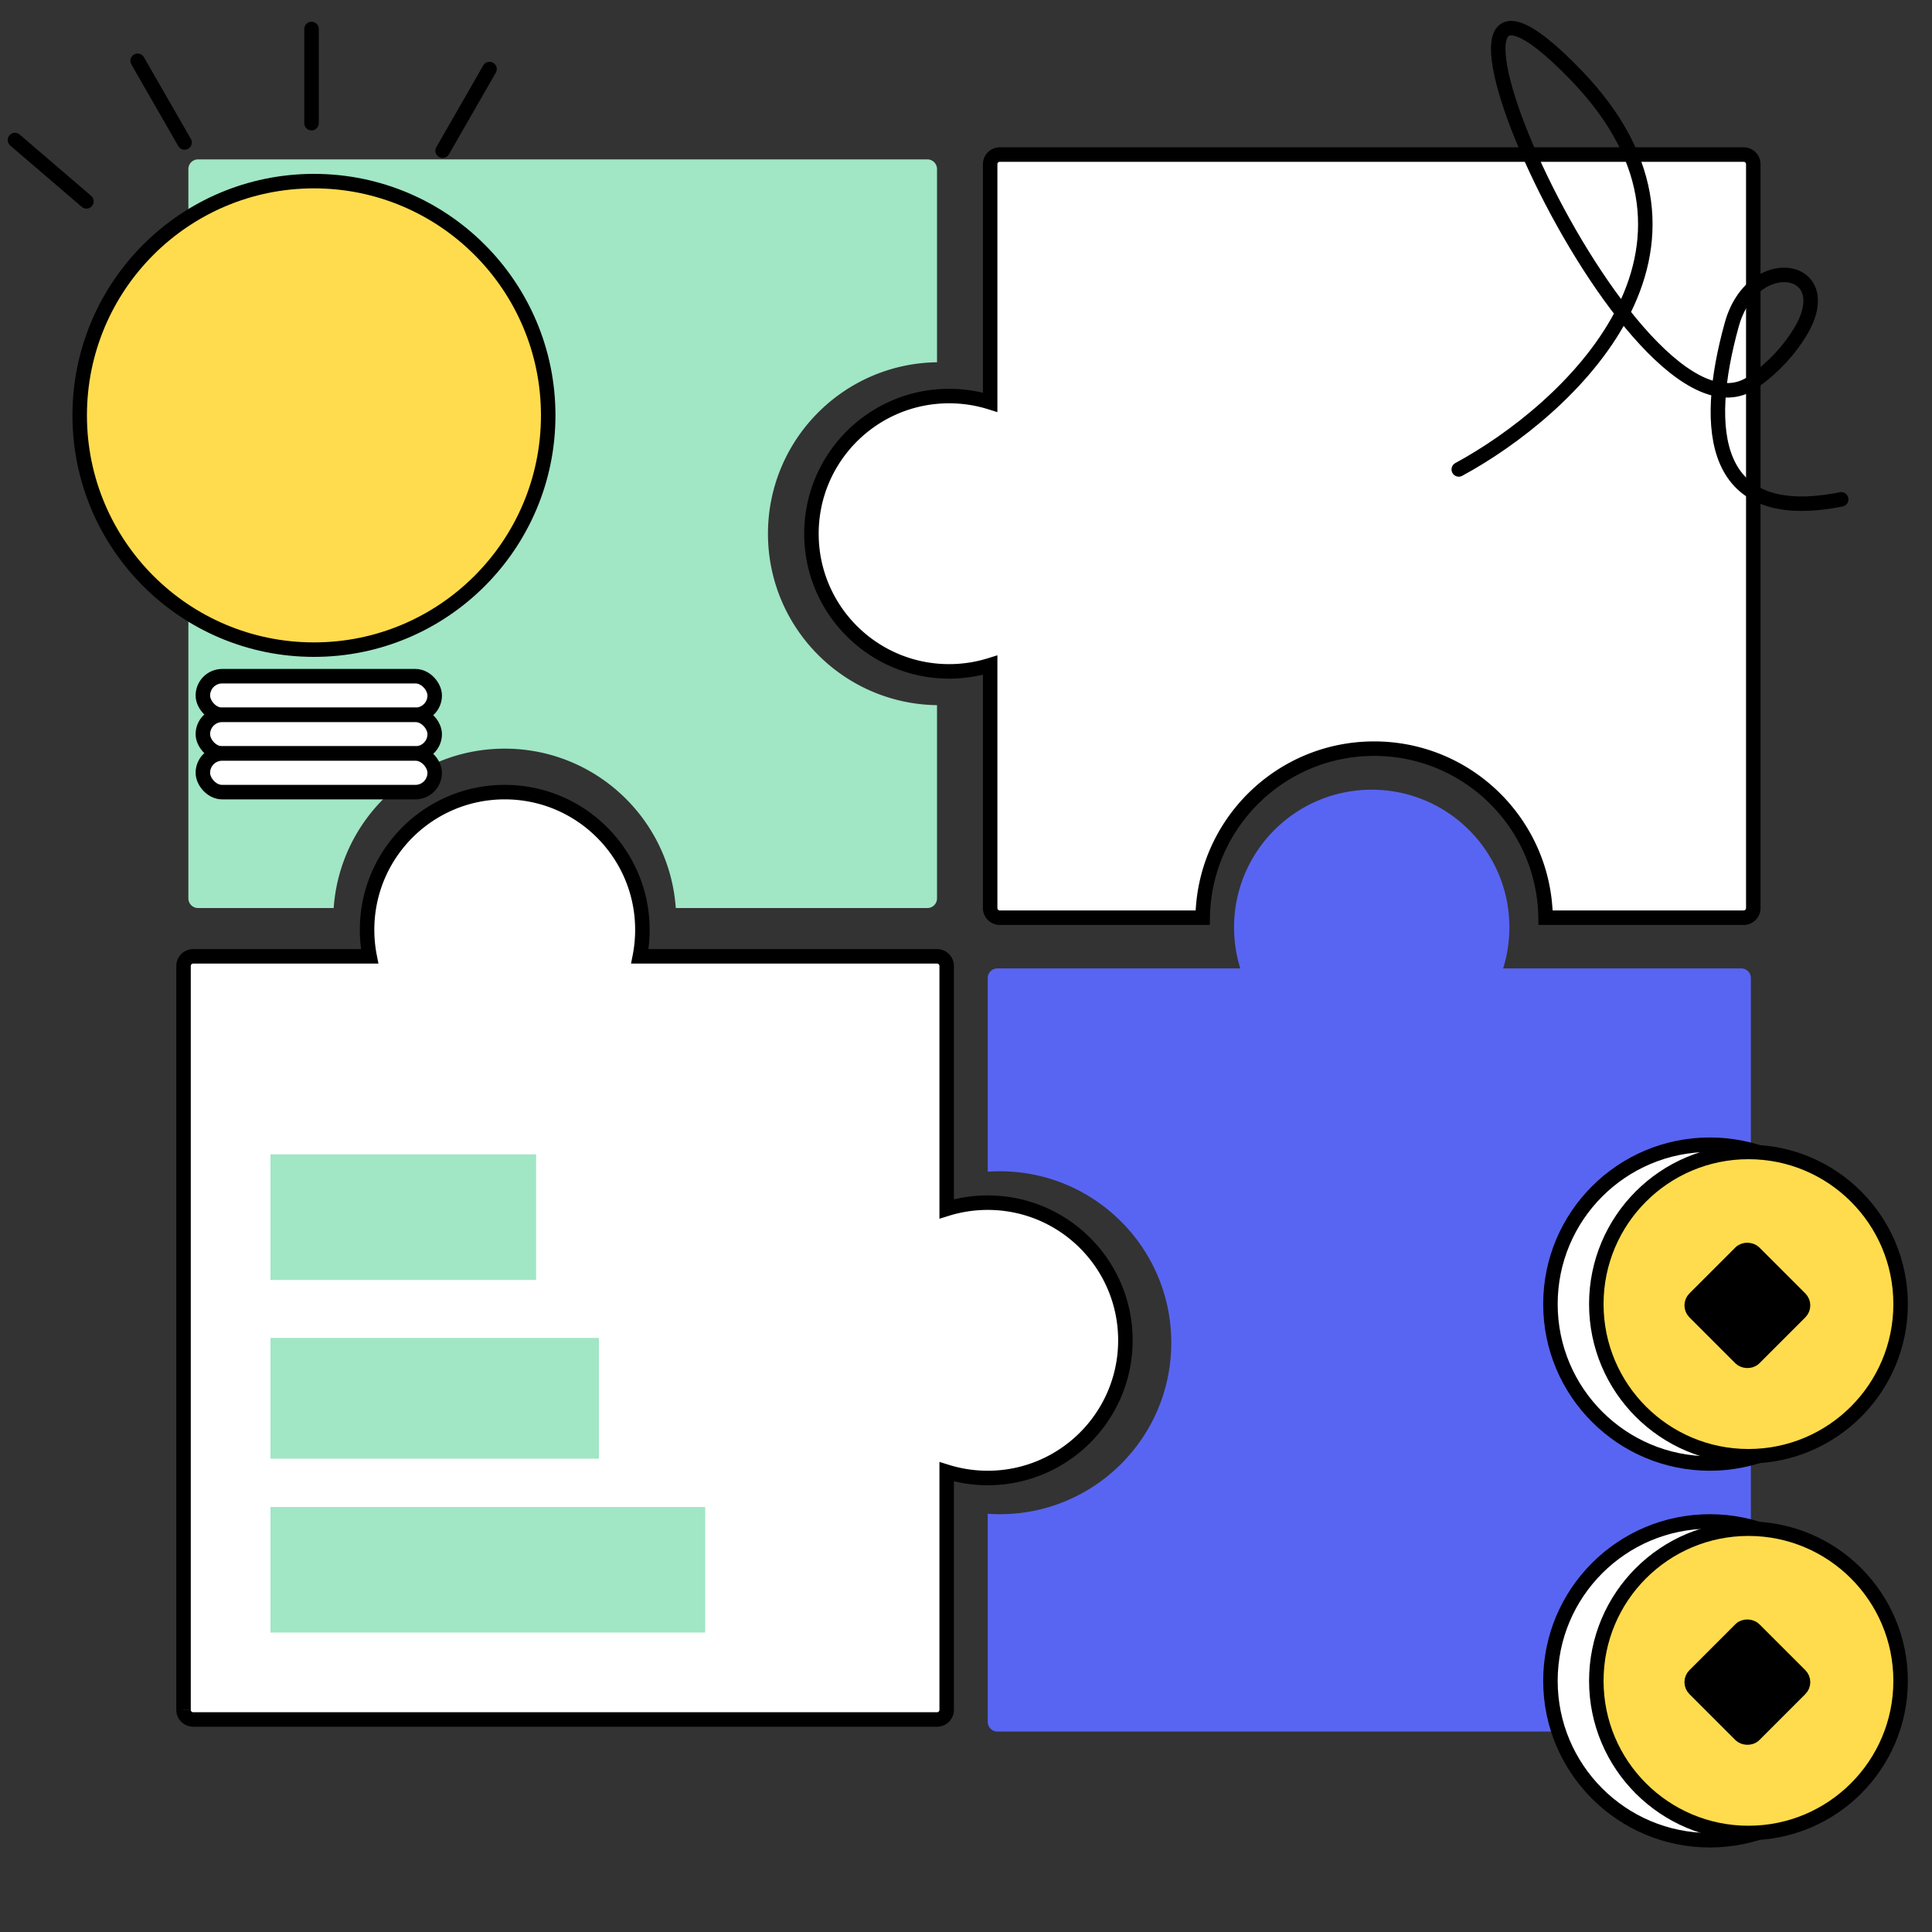
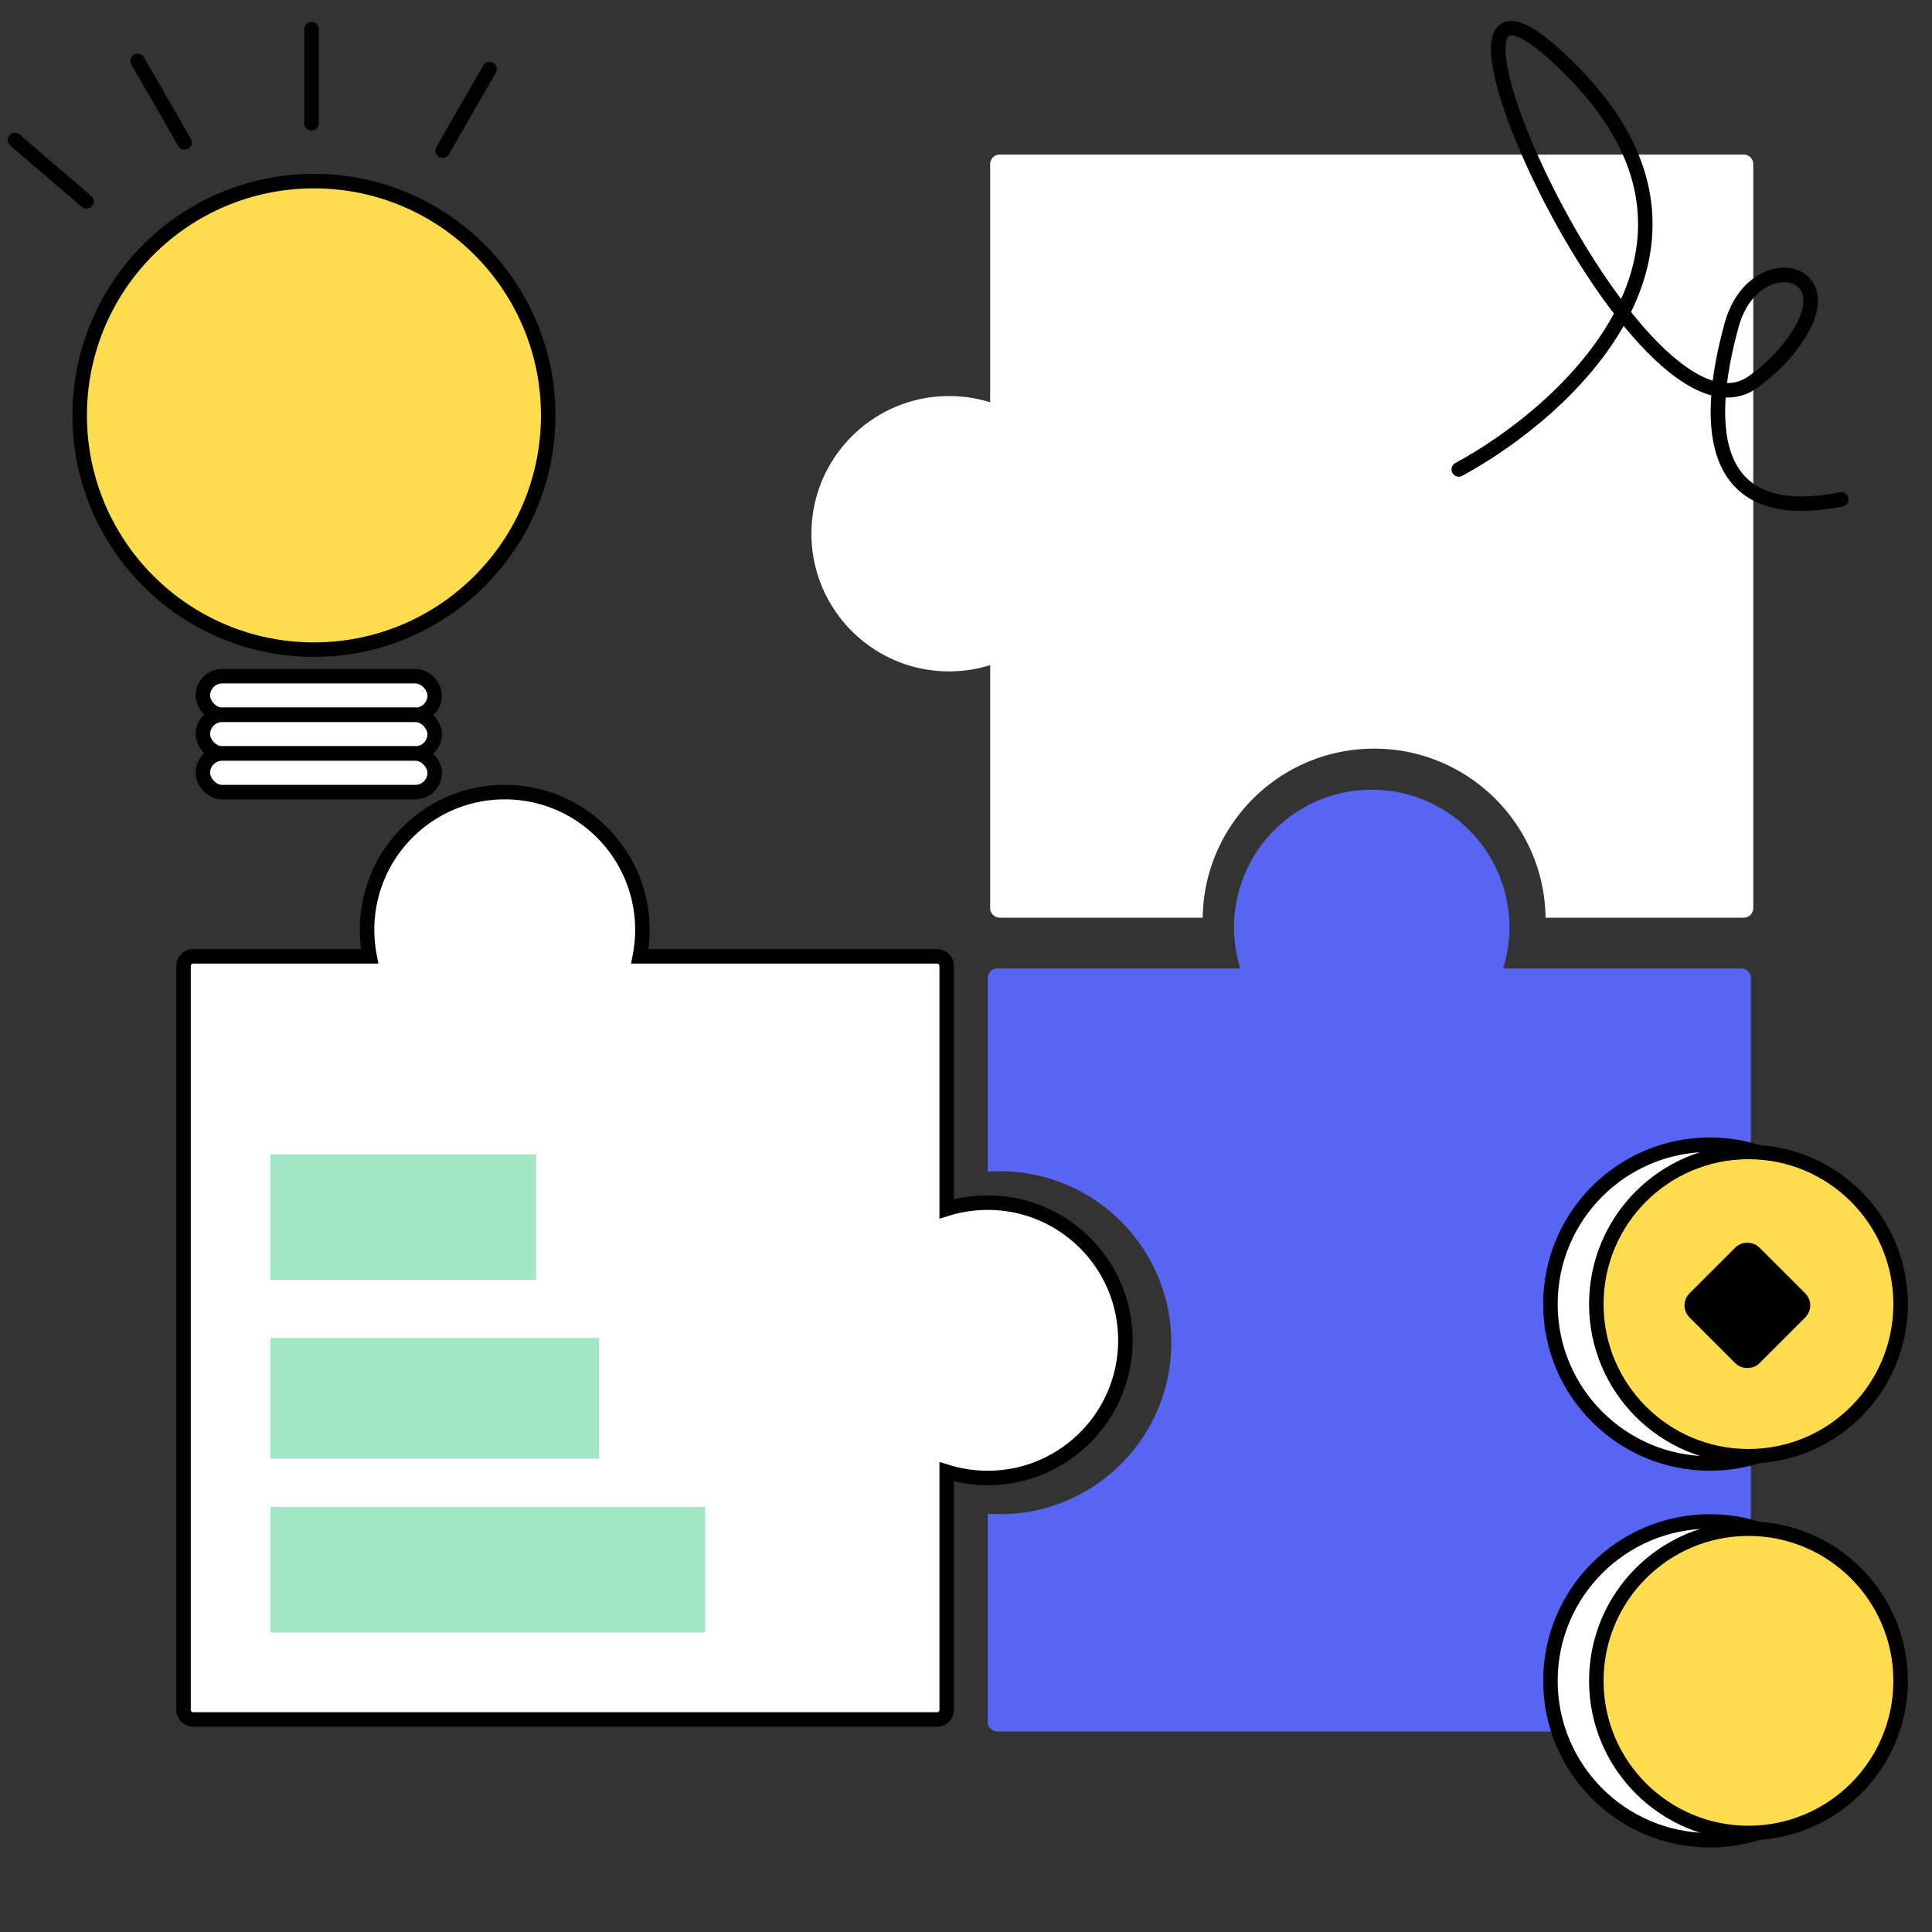
<svg xmlns="http://www.w3.org/2000/svg" width="400" height="400" fill="none">
  <rect width="100%" height="100%" fill="#333333" stroke="none" />
  <g clip-path="url(#a)">
-     <path fill-rule="evenodd" clip-rule="evenodd" d="M39 35a2 2 0 0 1 2-2h151a2 2 0 0 1 2 2v40.003c-19.376.268-35 16.058-35 35.497s15.624 35.229 35 35.497V186a2 2 0 0 1-2 2h-52.087c-1.282-18.44-16.647-33-35.413-33s-34.13 14.56-35.413 33H41a2 2 0 0 1-2-2V35Z" fill="#A1E6C5" />
    <path fill-rule="evenodd" clip-rule="evenodd" d="M205 34a2 2 0 0 1 2-2h154a2 2 0 0 1 2 2v154a2 2 0 0 1-2 2h-41.003c-.268-19.376-16.058-35-35.497-35s-35.229 15.624-35.497 35H207a2 2 0 0 1-2-2v-50.289a28.485 28.485 0 0 1-8.5 1.289c-15.74 0-28.5-12.76-28.5-28.5S180.76 82 196.5 82c2.96 0 5.815.451 8.5 1.29V34Z" fill="#fff" />
-     <path d="m319.997 190-1.5.021.02 1.479h1.48V190Zm-70.994 0v1.5h1.48l.02-1.479-1.5-.021ZM205 137.711h1.5v-2.039l-1.947.607.447 1.432Zm0-54.422-.447 1.432 1.947.608v-2.04H205Zm2-52.789a3.5 3.5 0 0 0-3.5 3.5h3a.5.5 0 0 1 .5-.5v-3Zm154 0H207v3h154v-3Zm3.5 3.5a3.5 3.5 0 0 0-3.5-3.5v3a.5.5 0 0 1 .5.5h3Zm0 154V34h-3v154h3Zm-3.5 3.5a3.5 3.5 0 0 0 3.5-3.5h-3a.5.5 0 0 1-.5.5v3Zm-41.003 0H361v-3h-41.003v3Zm-35.497-35c18.618 0 33.741 14.964 33.997 33.521l2.999-.042c-.278-20.194-16.735-36.479-36.996-36.479v3Zm-33.997 33.521c.256-18.557 15.379-33.521 33.997-33.521v-3c-20.261 0-36.718 16.285-36.996 36.479l2.999.042ZM207 191.5h42.003v-3H207v3Zm-3.5-3.5a3.5 3.5 0 0 0 3.5 3.5v-3a.5.5 0 0 1-.5-.5h-3Zm0-50.289V188h3v-50.289h-3Zm-7 2.789c3.114 0 6.119-.475 8.947-1.357l-.894-2.864a26.99 26.99 0 0 1-8.053 1.221v3Zm-30-30c0 16.569 13.431 30 30 30v-3c-14.912 0-27-12.088-27-27h-3Zm30-30c-16.569 0-30 13.431-30 30h3c0-14.912 12.088-27 27-27v-3Zm8.947 1.357A29.993 29.993 0 0 0 196.5 80.5v3c2.807 0 5.512.428 8.053 1.221l.894-2.864ZM203.5 34v49.29h3V34h-3Z" fill="#000" />
    <path fill-rule="evenodd" clip-rule="evenodd" d="M360.5 200.5a2 2 0 0 1 2 2v154a2 2 0 0 1-2 2h-154a2 2 0 0 1-2-2v-43.087c.826.058 1.66.087 2.5.087 19.606 0 35.5-15.894 35.5-35.5s-15.894-35.5-35.5-35.5c-.84 0-1.674.029-2.5.087V202.5a2 2 0 0 1 2-2h50.289a28.485 28.485 0 0 1-1.289-8.5c0-15.74 12.76-28.5 28.5-28.5s28.5 12.76 28.5 28.5c0 2.96-.451 5.815-1.289 8.5H360.5Z" fill="#5865F2" />
    <circle cx="354" cy="348" r="33" fill="#fff" stroke="#000" stroke-width="3" />
    <circle cx="354" cy="270" r="33" fill="#fff" stroke="#000" stroke-width="3" />
    <circle cx="362" cy="348" r="31.5" fill="#FFDC4D" stroke="#000" stroke-width="3" />
    <circle cx="362" cy="270" r="31.5" fill="#FFDC4D" stroke="#000" stroke-width="3" />
-     <rect x="349.42" y="348.269" width="17.473" height="17.473" rx="2" transform="rotate(-45 349.42 348.269)" fill="#000" stroke="#000" stroke-width="3" />
    <rect x="349.42" y="270.269" width="17.473" height="17.473" rx="2" transform="rotate(-45 349.42 270.269)" fill="#000" stroke="#000" stroke-width="3" />
    <path fill-rule="evenodd" clip-rule="evenodd" d="M196 354a2 2 0 0 1-2 2H40a2 2 0 0 1-2-2V200a2 2 0 0 1 2-2h36.53a28.645 28.645 0 0 1-.53-5.5c0-15.74 12.76-28.5 28.5-28.5s28.5 12.76 28.5 28.5c0 1.881-.182 3.72-.53 5.5H194a2 2 0 0 1 2 2v50.289a28.485 28.485 0 0 1 8.5-1.289c15.74 0 28.5 12.76 28.5 28.5S220.24 306 204.5 306c-2.96 0-5.815-.451-8.5-1.289V354Z" fill="#fff" />
    <path d="M76.53 198v1.5h1.822l-.35-1.788-1.472.288Zm55.94 0-1.472-.288-.35 1.788h1.822V198ZM196 250.289h-1.5v2.039l1.947-.607-.447-1.432Zm0 54.422.447-1.432-1.947-.607v2.039h1.5Zm-2 52.789a3.5 3.5 0 0 0 3.5-3.5h-3a.5.5 0 0 1-.5.5v3Zm-154 0h154v-3H40v3Zm-3.5-3.5a3.5 3.5 0 0 0 3.5 3.5v-3a.5.5 0 0 1-.5-.5h-3Zm0-154v154h3V200h-3Zm3.5-3.5a3.5 3.5 0 0 0-3.5 3.5h3a.5.5 0 0 1 .5-.5v-3Zm36.53 0H40v3h36.53v-3Zm1.472 1.212a27.141 27.141 0 0 1-.502-5.212h-3c0 1.979.192 3.914.558 5.788l2.944-.576ZM77.5 192.5c0-14.912 12.088-27 27-27v-3c-16.569 0-30 13.431-30 30h3Zm27-27c14.912 0 27 12.088 27 27h3c0-16.569-13.431-30-30-30v3Zm27 27c0 1.784-.173 3.527-.502 5.212l2.944.576c.366-1.874.558-3.809.558-5.788h-3Zm62.5 4h-61.53v3H194v-3Zm3.5 3.5a3.5 3.5 0 0 0-3.5-3.5v3a.5.5 0 0 1 .5.5h3Zm0 50.289V200h-3v50.289h3Zm7-2.789c-3.114 0-6.119.475-8.947 1.357l.894 2.864a26.99 26.99 0 0 1 8.053-1.221v-3Zm30 30c0-16.569-13.431-30-30-30v3c14.912 0 27 12.088 27 27h3Zm-30 30c16.569 0 30-13.431 30-30h-3c0 14.912-12.088 27-27 27v3Zm-8.947-1.357a30.002 30.002 0 0 0 8.947 1.357v-3a26.99 26.99 0 0 1-8.053-1.221l-.894 2.864ZM197.5 354v-49.289h-3V354h3Z" fill="#000" />
    <path fill="#A1E6C5" d="M111 239v26H56v-26zm13 38v25H56v-25zm22 35v26H56v-26z" />
    <path d="M302.022 97.192c22.562-12.213 59.009-45.636 24.299-81.618-43.388-44.978 11.777 81.345 36.659 63.495 4.338-3.112 7.501-6.637 9.744-10.349 8.341-13.801-9.901-17.015-14.193-1.47-6.054 21.923-4.226 41.493 22.671 36.139" stroke="#000" stroke-width="3" stroke-linecap="round" />
    <rect x="42" y="140" width="48" height="8" rx="4" fill="#fff" stroke="#000" stroke-width="3" />
    <rect x="42" y="148" width="48" height="8" rx="4" fill="#fff" stroke="#000" stroke-width="3" />
    <rect x="42" y="156" width="48" height="8" rx="4" fill="#fff" stroke="#000" stroke-width="3" />
    <circle cx="65" cy="86" r="48.5" fill="#FFDC4D" stroke="#000" stroke-width="3" />
    <path d="M64.5 6v19.5m36.855-11.205-9.712 16.91M28.498 12.59 38.21 29.5m-35.114-.506 14.802 12.694" stroke="#000" stroke-width="3" stroke-linecap="round" />
  </g>
  <defs>
    <clipPath id="a">
      <path d="M0 10C0 4.477 4.477 0 10 0h380c5.523 0 10 4.477 10 10v380c0 5.523-4.477 10-10 10H10c-5.523 0-10-4.477-10-10V10Z" fill="#fff" />
    </clipPath>
  </defs>
</svg>